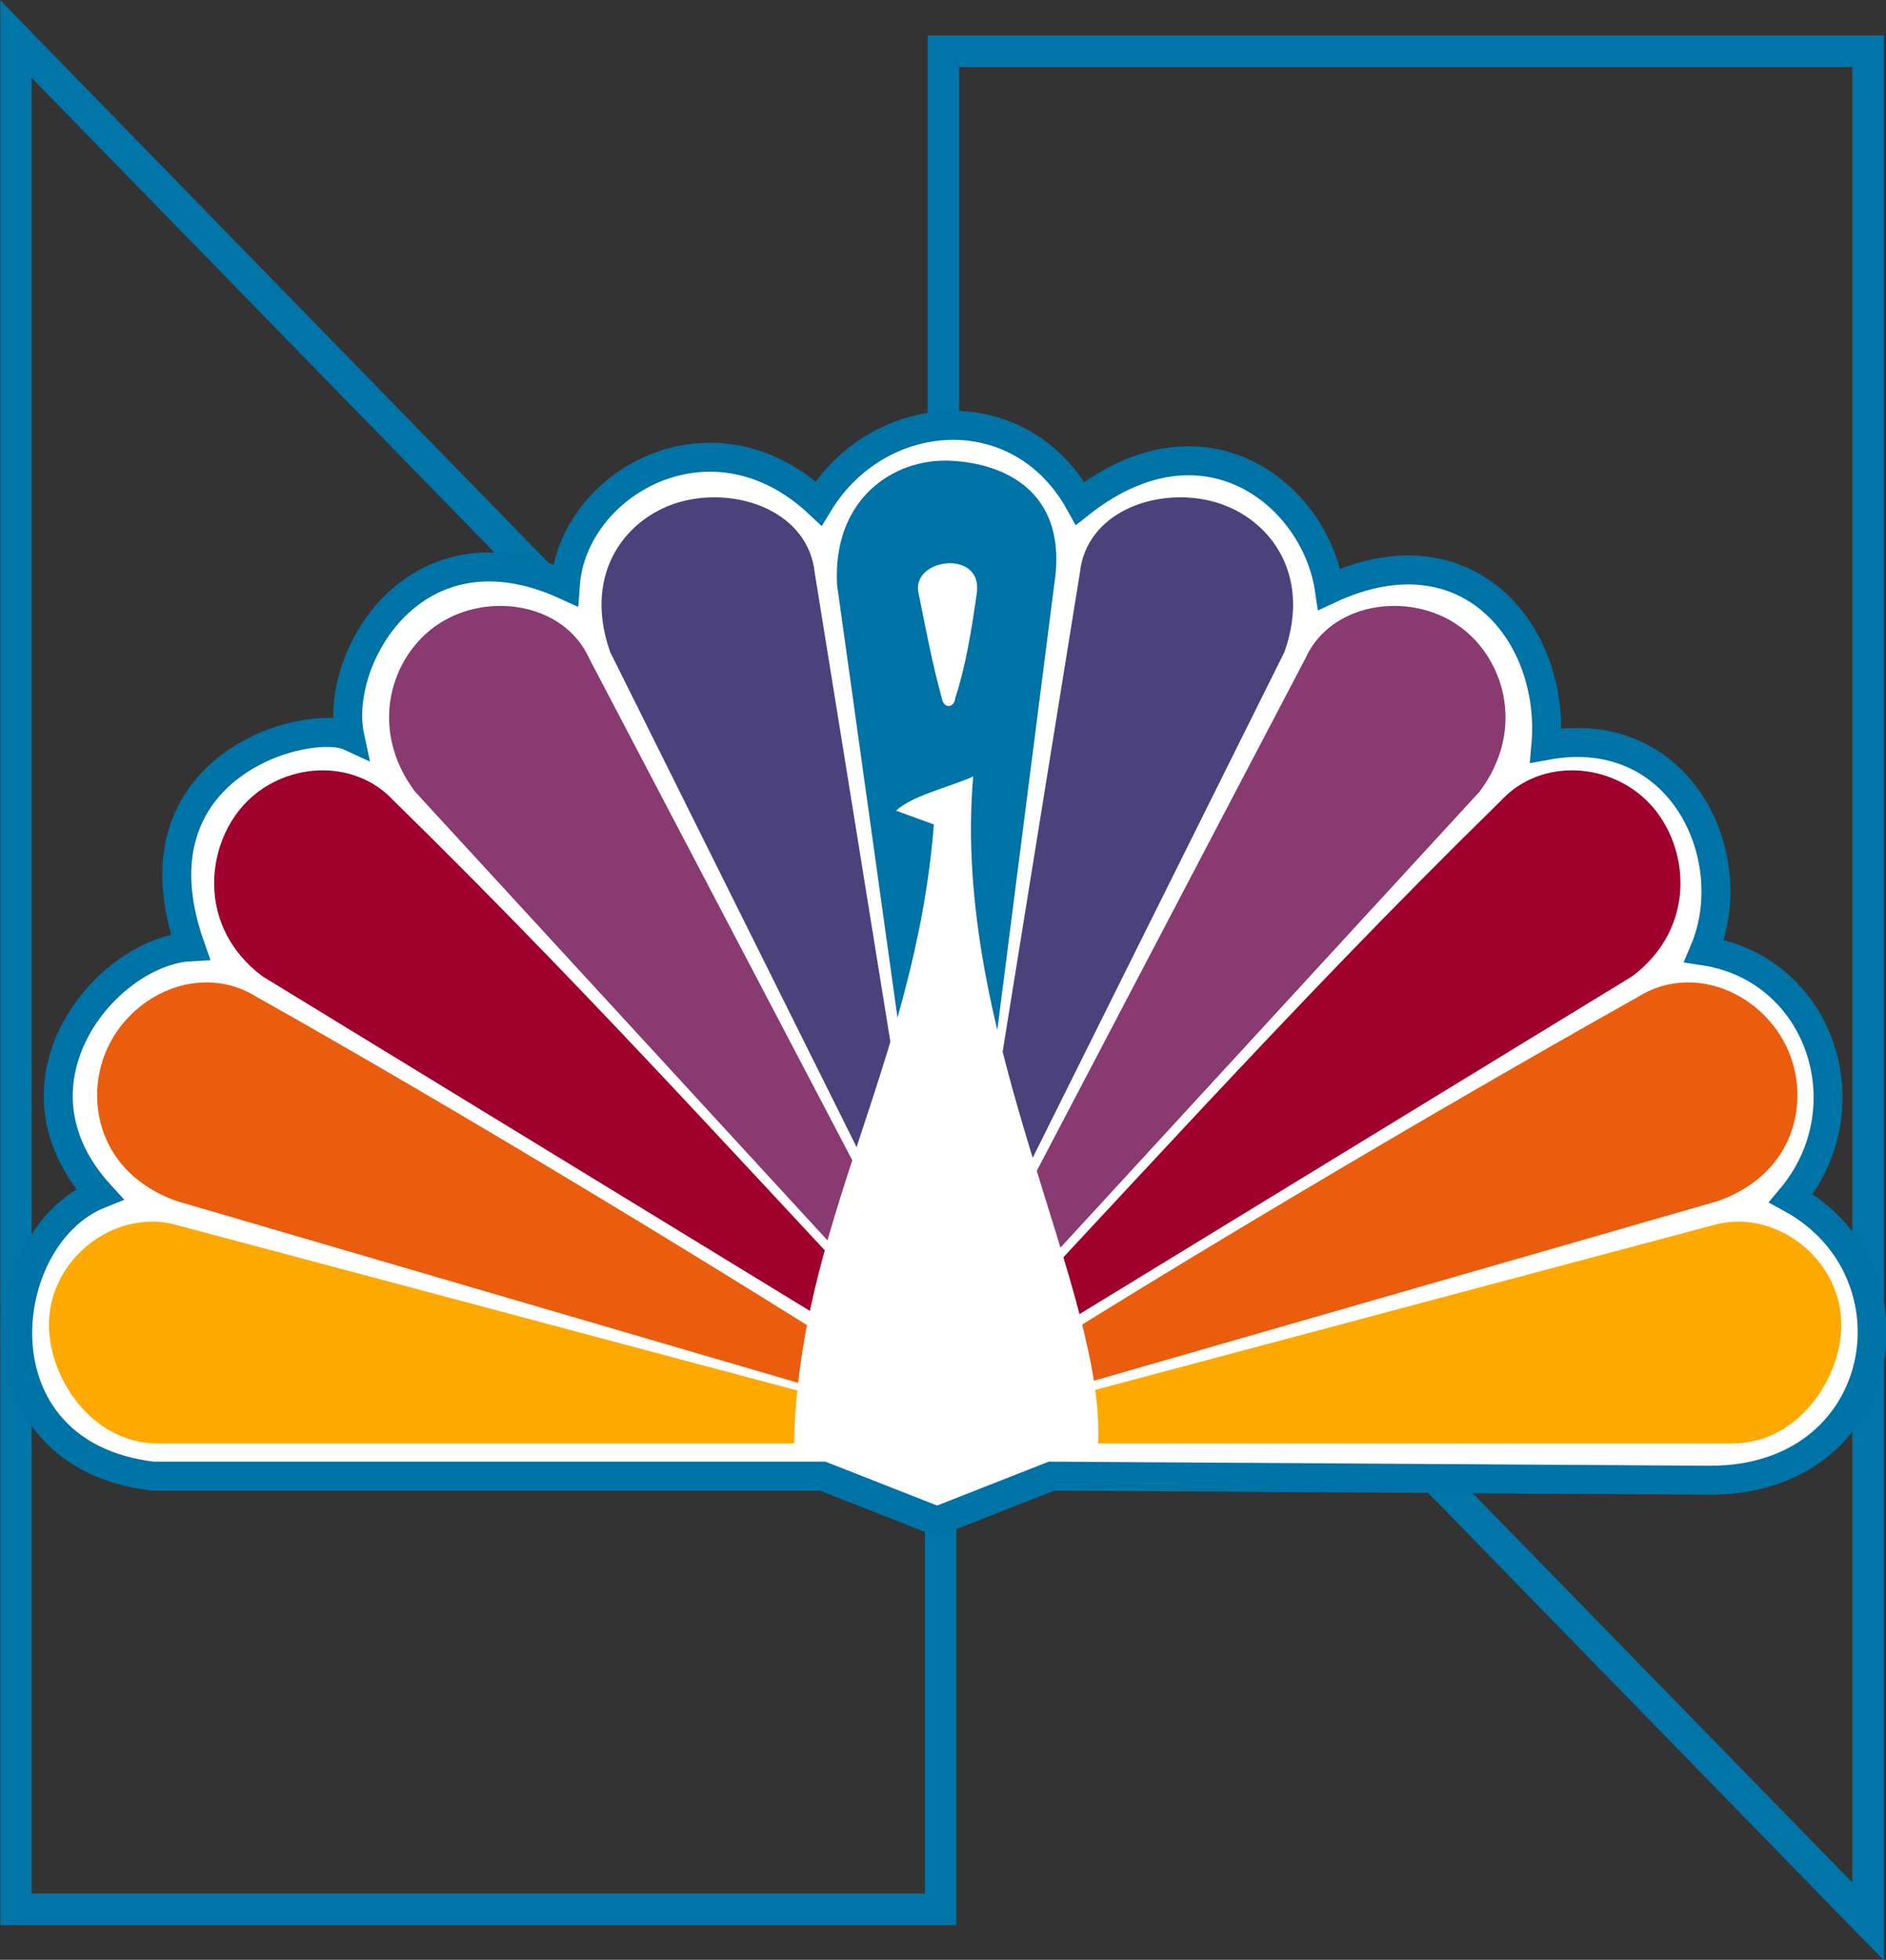
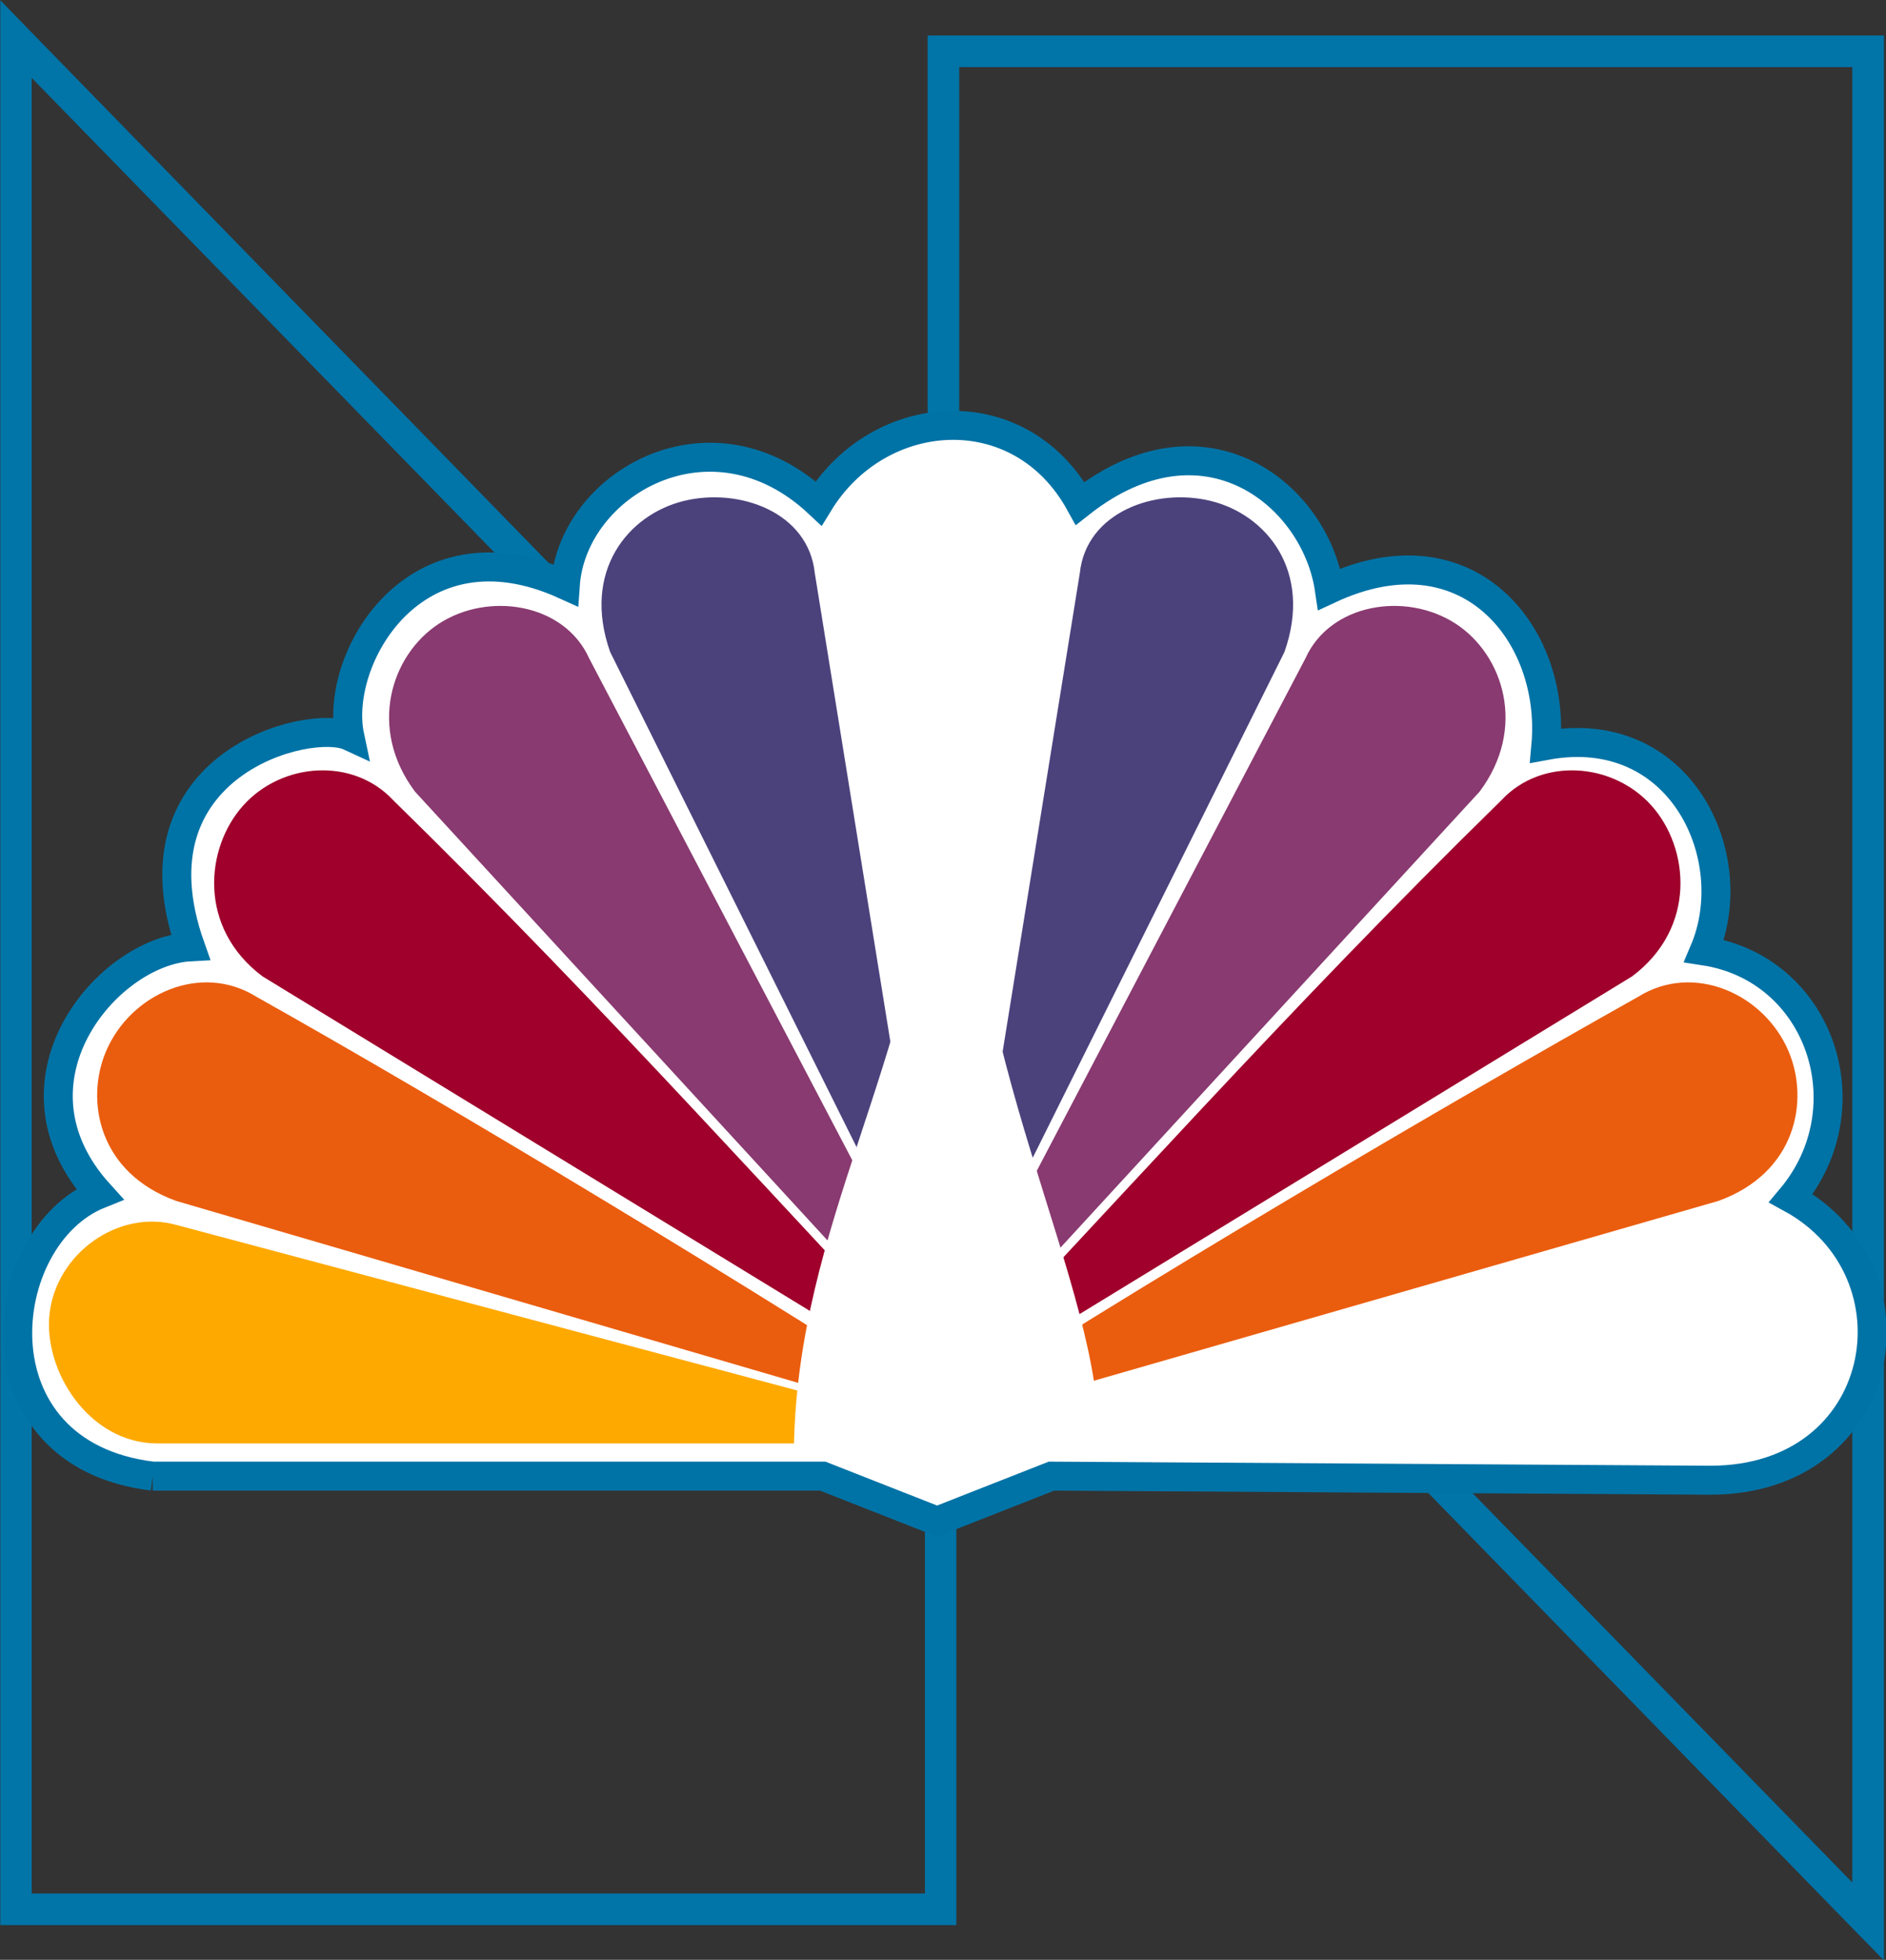
<svg xmlns="http://www.w3.org/2000/svg" xmlns:ns1="http://www.inkscape.org/namespaces/inkscape" xmlns:ns2="http://sodipodi.sourceforge.net/DTD/sodipodi-0.dtd" version="1.1" id="svg2" ns1:version="0.92.2 (5c3e80d, 2017-08-06)" ns2:docname="NBC_1979.svg" x="0px" y="0px" width="962.759" height="1000" viewBox="204.997 -65.633 962.759 1000" enable-background="new 204.997 -65.633 500.281 520.383" xml:space="preserve">
  <rect x="204.997" y="-65.633" width="962.759" height="1000" fill="#333333" stroke="none" />
  <defs id="defs14701">
    <ns1:perspective id="perspective2412" ns2:type="inkscape:persp3d" ns1:persp3d-origin="372.04724 : 350.78739 : 1" ns1:vp_x="0 : 526.18109 : 1" ns1:vp_z="744.09448 : 526.18109 : 1" ns1:vp_y="0 : 999.99999 : 0" />
    <ns1:perspective id="perspective2484" ns2:type="inkscape:persp3d" ns1:persp3d-origin="372.04724 : 350.78739 : 1" ns1:vp_x="0 : 526.18109 : 1" ns1:vp_z="744.09448 : 526.18109 : 1" ns1:vp_y="0 : 999.99999 : 0" />
    <ns1:perspective id="perspective2475" ns2:type="inkscape:persp3d" ns1:persp3d-origin="372.04724 : 350.78739 : 1" ns1:vp_x="0 : 526.18109 : 1" ns1:vp_z="744.09448 : 526.18109 : 1" ns1:vp_y="0 : 999.99999 : 0" />
  </defs>
  <ns2:namedview id="base" pagecolor="#ffffff" bordercolor="#666666" borderopacity="1.0" ns1:zoom="0.49497475" ns1:cx="448.45074" ns1:cy="547.69833" showgrid="false" fit-margin-top="0" fit-margin-left="0" ns1:pageopacity="0.0" ns1:document-units="px" ns1:window-y="-8" ns1:window-height="705" ns1:window-x="-8" ns1:window-maximized="1" fit-margin-bottom="0" ns1:pageshadow="2" ns1:current-layer="layer1" fit-margin-right="0" ns1:window-width="1366" />
  <g id="layer1" transform="translate(264.466,75.265)" ns1:label="Layer 1" ns1:groupmode="layer">
    <g id="layer1-7" transform="matrix(2.316,0,0,2.316,-968.266,-883.708)" ns1:label="Layer 1">
      <path id="path2493" ns1:connector-curvature="0" d="m 596.865,328.551 v 3.482 203.041 1.4 l 0.976,1.02 203.806,209.026 5.986,6.114 v -8.574 -412.027 -3.482 h -3.481 -203.806 z m 6.961,6.962 H 800.671 V 735.484 L 603.826,533.716 Z" style="fill:#0174a8" />
      <path id="path3188" ns1:connector-curvature="0" d="m 392.465,320.783 v 8.533 412.068 3.482 h 3.438 203.806 3.481 v -3.482 -203.042 -1.401 l -0.977,-1.019 -203.805,-209.026 z m 6.92,17.108 196.886,201.854 V 737.904 H 399.385 Z" style="fill:#0174a8" />
-       <path id="path3190" ns2:nodetypes="cccccccccccccccc" ns1:connector-curvature="0" d="m 426.044,645.952 h 147.69 l 25.215,9.907 25.215,-9.907 145.213,0.901 c 39.439,0 47.38,-45.978 17.785,-62.137 16.717,-19.884 6.53,-50.569 -19.136,-54.483 8.765,-20.643 -5.177,-50.774 -34.897,-45.252 2.199,-24.413 -17.127,-48.687 -47.728,-34.446 -3.043,-20.674 -27.424,-40.565 -54.933,-18.911 -13.208,-24.015 -44.352,-21.763 -57.635,0 -23.613,-22.125 -54.263,-4.41 -55.834,18.011 -33.334,-15.151 -51.094,16.49 -47.504,33.32 -8.989,-4.156 -49.347,6.222 -35.122,46.377 -18.364,0.977 -42.568,29.702 -20.036,54.483 -23.326,9.352 -28.503,57.273 11.707,62.137 z" style="fill:#ffffff;stroke:#0073a6;stroke-width:6.385" />
-       <path id="path3218" ns2:nodetypes="cccccsc" ns1:connector-curvature="0" d="m 625.072,447.128 -16.043,125.487 -5.824,57.702 -6.002,-35.375 -20.306,-145.358 c -1.016,-18.848 12.363,-27.965 25.056,-27.342 12.539,0.618 24.825,7.196 23.119,24.886 z" style="fill:#0073a6" />
+       <path id="path3190" ns2:nodetypes="cccccccccccccccc" ns1:connector-curvature="0" d="m 426.044,645.952 h 147.69 l 25.215,9.907 25.215,-9.907 145.213,0.901 c 39.439,0 47.38,-45.978 17.785,-62.137 16.717,-19.884 6.53,-50.569 -19.136,-54.483 8.765,-20.643 -5.177,-50.774 -34.897,-45.252 2.199,-24.413 -17.127,-48.687 -47.728,-34.446 -3.043,-20.674 -27.424,-40.565 -54.933,-18.911 -13.208,-24.015 -44.352,-21.763 -57.635,0 -23.613,-22.125 -54.263,-4.41 -55.834,18.011 -33.334,-15.151 -51.094,16.49 -47.504,33.32 -8.989,-4.156 -49.347,6.222 -35.122,46.377 -18.364,0.977 -42.568,29.702 -20.036,54.483 -23.326,9.352 -28.503,57.273 11.707,62.137 " style="fill:#ffffff;stroke:#0073a6;stroke-width:6.385" />
      <path id="path3194" ns2:nodetypes="ccccc" ns1:connector-curvature="0" d="m 600.034,474.711 c 0.439,2.24 2.723,2.03 2.926,-0.233 2.384,-7.25 3.639,-15.348 4.796,-23.518 0.797,-9.081 -13.964,-7.241 -12.986,0 1.599,7.917 3.069,15.834 5.264,23.751 z" style="fill:#ffffff" />
      <path id="path3196" ns2:nodetypes="cccsc" ns1:connector-curvature="0" d="m 431.266,590.608 180.626,48.139 H 426.946 c -15.014,-0.117 -24.975,-16.029 -23.636,-28.467 1.439,-13.373 15.207,-23.222 27.956,-19.672 z" style="fill:#fea900" />
      <path id="path3198" ns2:nodetypes="cccsc" ns1:connector-curvature="0" d="m 448.897,540.328 c 41.358,23.201 110.41,64.599 159.856,96.899 L 431.238,585.321 c -17.096,-6.174 -20.099,-22.061 -15.475,-32.955 5.395,-12.708 20.944,-19.637 33.134,-12.038 z" style="fill:#ea5d0e" />
      <path id="path3200" ns2:nodetypes="cccsc" ns1:connector-curvature="0" d="m 479.054,497.022 c 48.163,47.144 86.025,90.166 129.038,135.25 L 450.269,535.85 c -14.302,-10.702 -12.655,-28.302 -4.272,-37.642 8.598,-9.577 24.233,-10.642 33.057,-1.186 z" style="fill:#9f002c" />
      <path id="path3202" ns2:nodetypes="cccsc" ns1:connector-curvature="0" d="M 522.243,465.751 609.069,631.295 483.882,495.156 c -10.484,-13.98 -5.29,-30.151 5.267,-37.015 10.978,-7.138 27.654,-4.467 33.094,7.61 z" style="fill:#893a70" />
      <path id="path3204" ns2:nodetypes="cccccsc" ns1:connector-curvature="0" d="m 571.991,447.002 20.239,125.456 10.976,57.859 -12.963,-38.693 -63.351,-127.236 c -6.302,-17.793 3.955,-30.319 16.307,-33.309 12.2,-2.951 27.386,2.507 28.792,15.923 z" style="fill:#4b427c" />
-       <path id="path3208" ns2:nodetypes="cccsc" ns1:connector-curvature="0" d="m 770.175,590.608 -180.626,48.139 h 184.947 c 15.012,-0.117 24.974,-16.029 23.635,-28.467 -1.439,-13.373 -15.206,-23.222 -27.956,-19.672 z" style="fill:#fea900" />
      <path id="path3210" ns2:nodetypes="cccsc" ns1:connector-curvature="0" d="m 753.498,540.328 c -41.359,23.201 -111.046,63.963 -160.491,96.263 L 771.155,585.32 c 17.097,-6.174 20.099,-22.061 15.476,-32.955 -5.394,-12.707 -20.944,-19.636 -33.133,-12.037 z" style="fill:#ea5d0e" />
      <path id="path3212" ns2:nodetypes="cccsc" ns1:connector-curvature="0" d="m 723.341,497.022 c -48.164,47.144 -86.026,90.166 -129.039,135.25 L 752.125,535.85 c 14.301,-10.702 12.656,-28.302 4.273,-37.642 -8.599,-9.577 -24.234,-10.642 -33.057,-1.186 z" style="fill:#9f002c" />
      <path id="path3214" ns2:nodetypes="cccsc" ns1:connector-curvature="0" d="M 680.15,465.751 593.325,631.295 718.512,495.157 c 10.483,-13.98 5.289,-30.151 -5.268,-37.015 -10.977,-7.139 -27.653,-4.468 -33.094,7.609 z" style="fill:#893a70" />
      <path id="path3216" ns2:nodetypes="cccccsc" ns1:connector-curvature="0" d="m 630.403,447.002 -20.239,125.456 -10.977,57.859 12.964,-38.693 63.351,-127.236 c 6.302,-17.793 -3.955,-30.319 -16.306,-33.309 -12.202,-2.951 -27.387,2.507 -28.793,15.923 z" style="fill:#4b427c" />
      <path id="path3192" ns2:nodetypes="ccccccccc" ns1:connector-curvature="0" d="m 567.395,639.53 c 0.827,-49.154 26.657,-84.18 30.843,-137.15 l -8.338,-3.04 c 3.443,-3.246 11.252,-5.037 16.998,-7.515 -4.953,57.415 29.736,113.895 27.48,147.705 l -13.023,2.212 -23.202,8.424 -18.433,-7.774 z" style="fill:#ffffff" />
    </g>
  </g>
</svg>